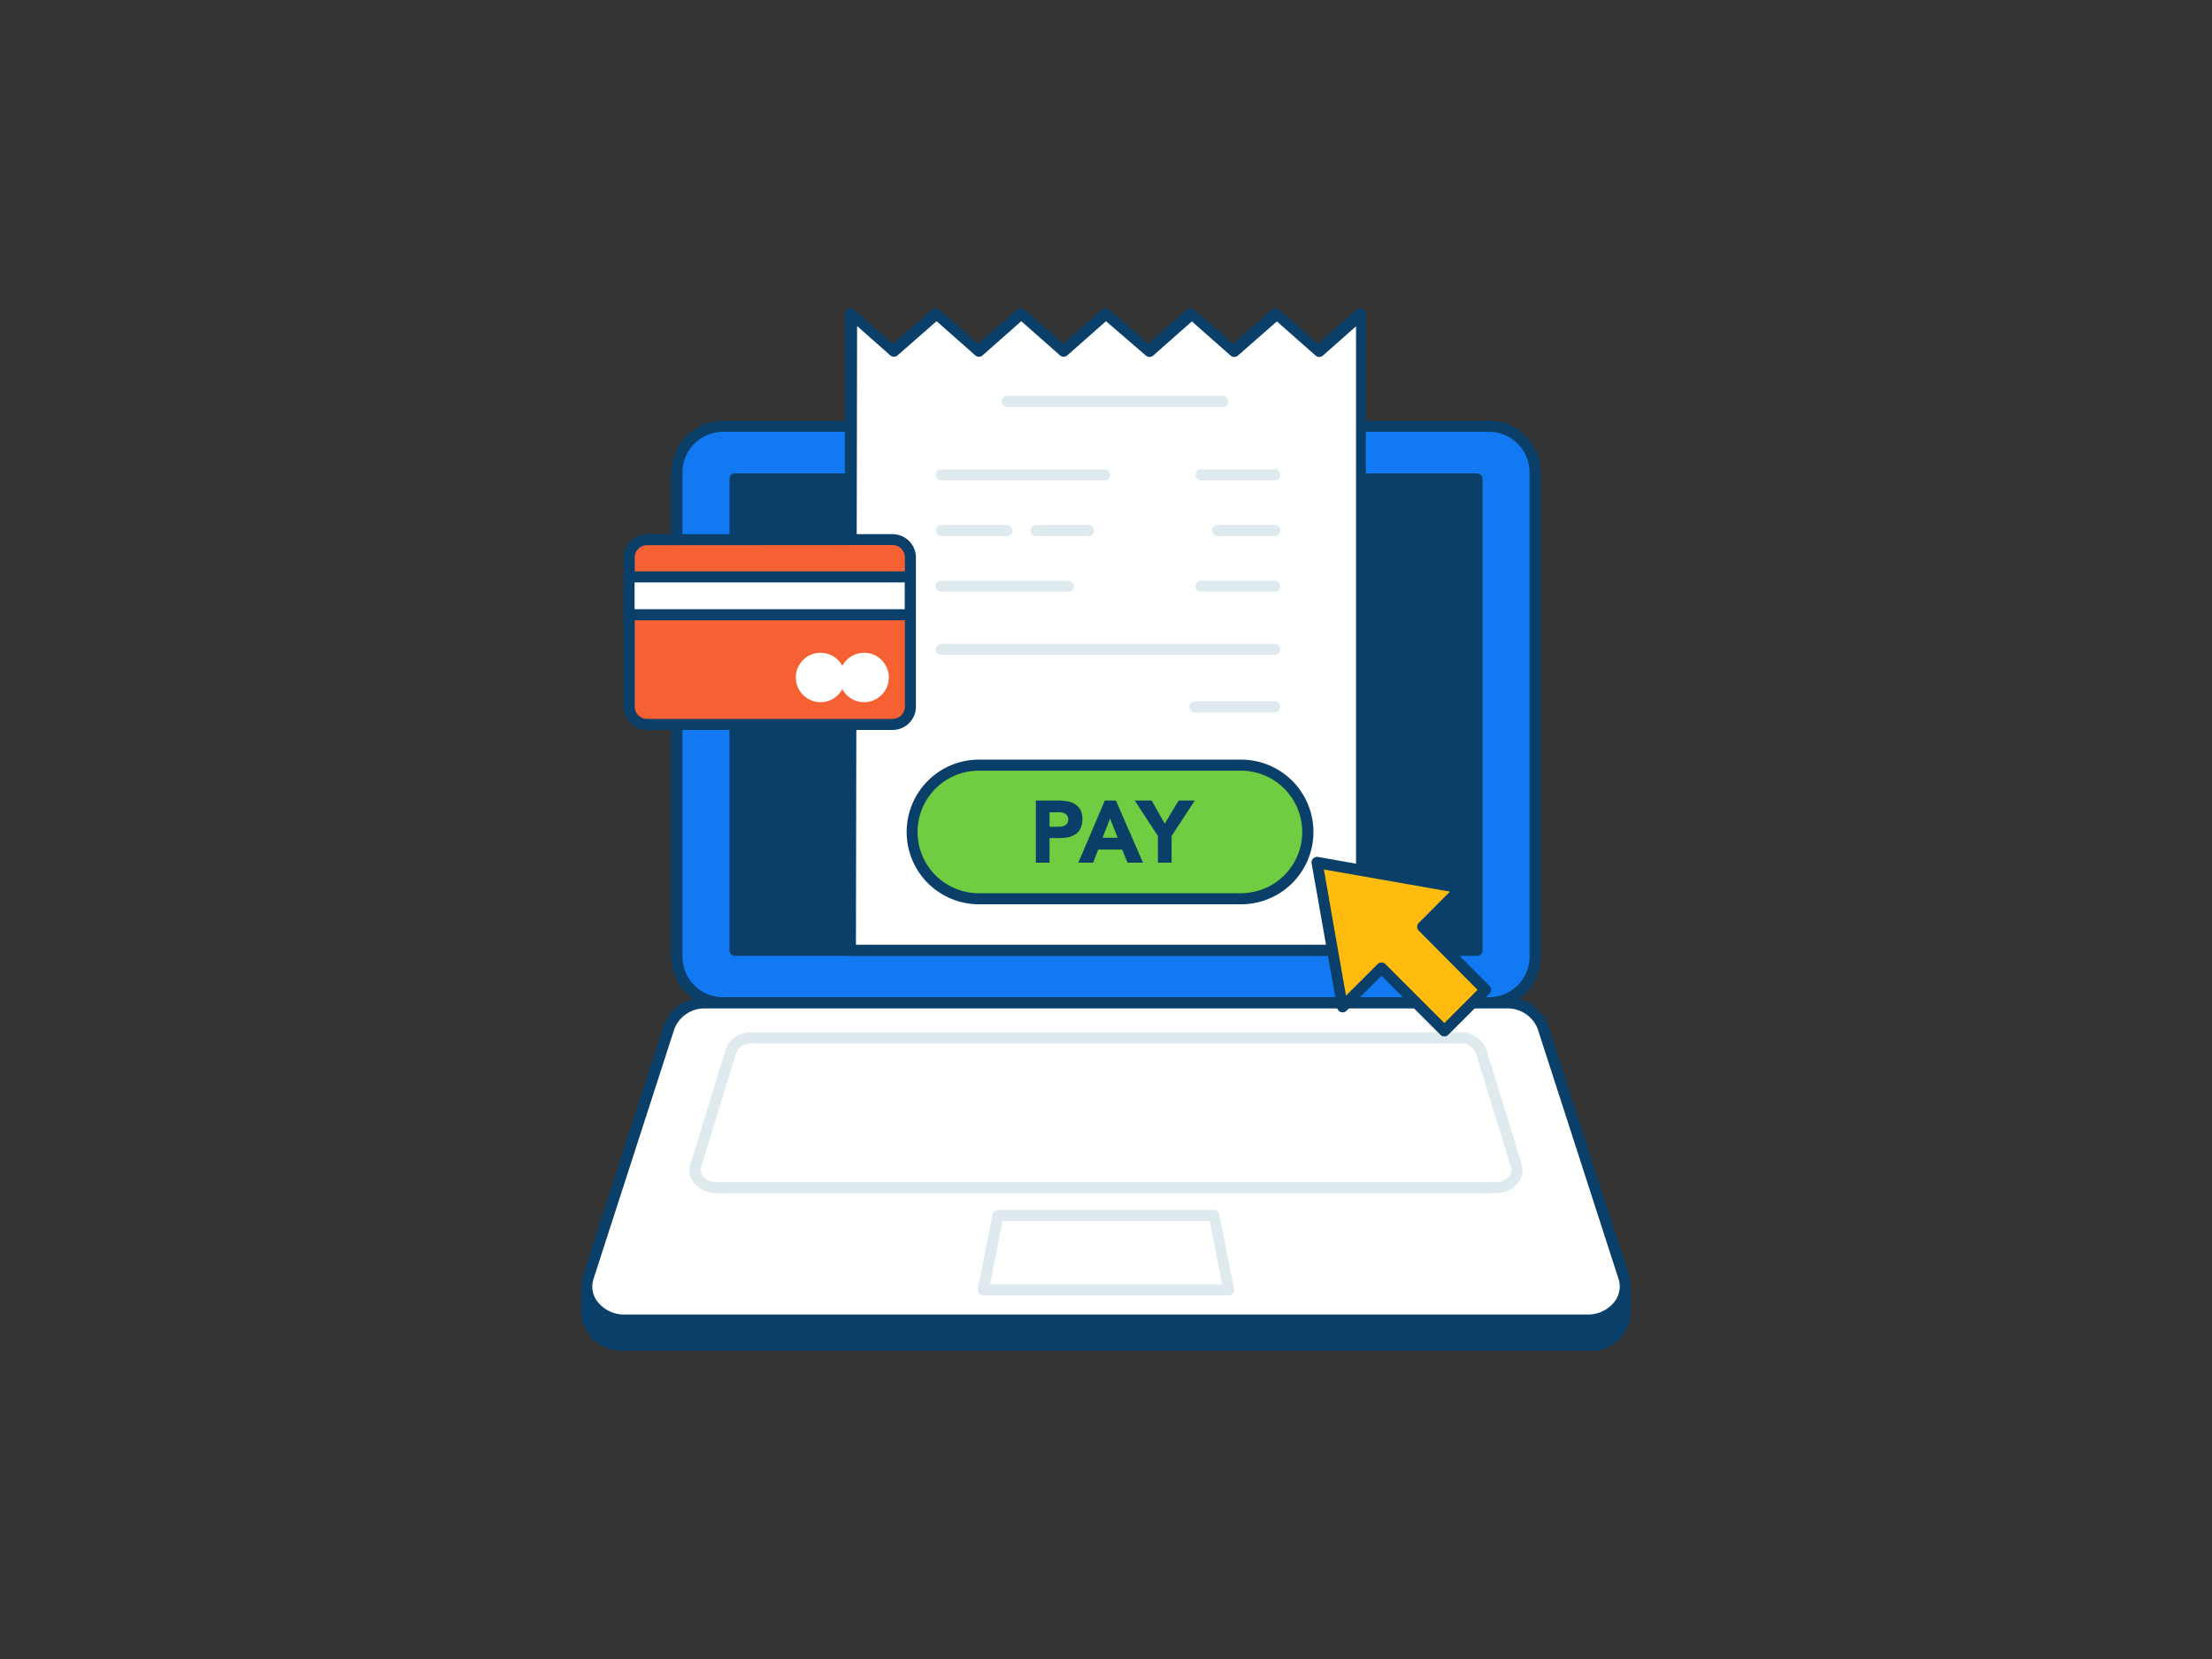
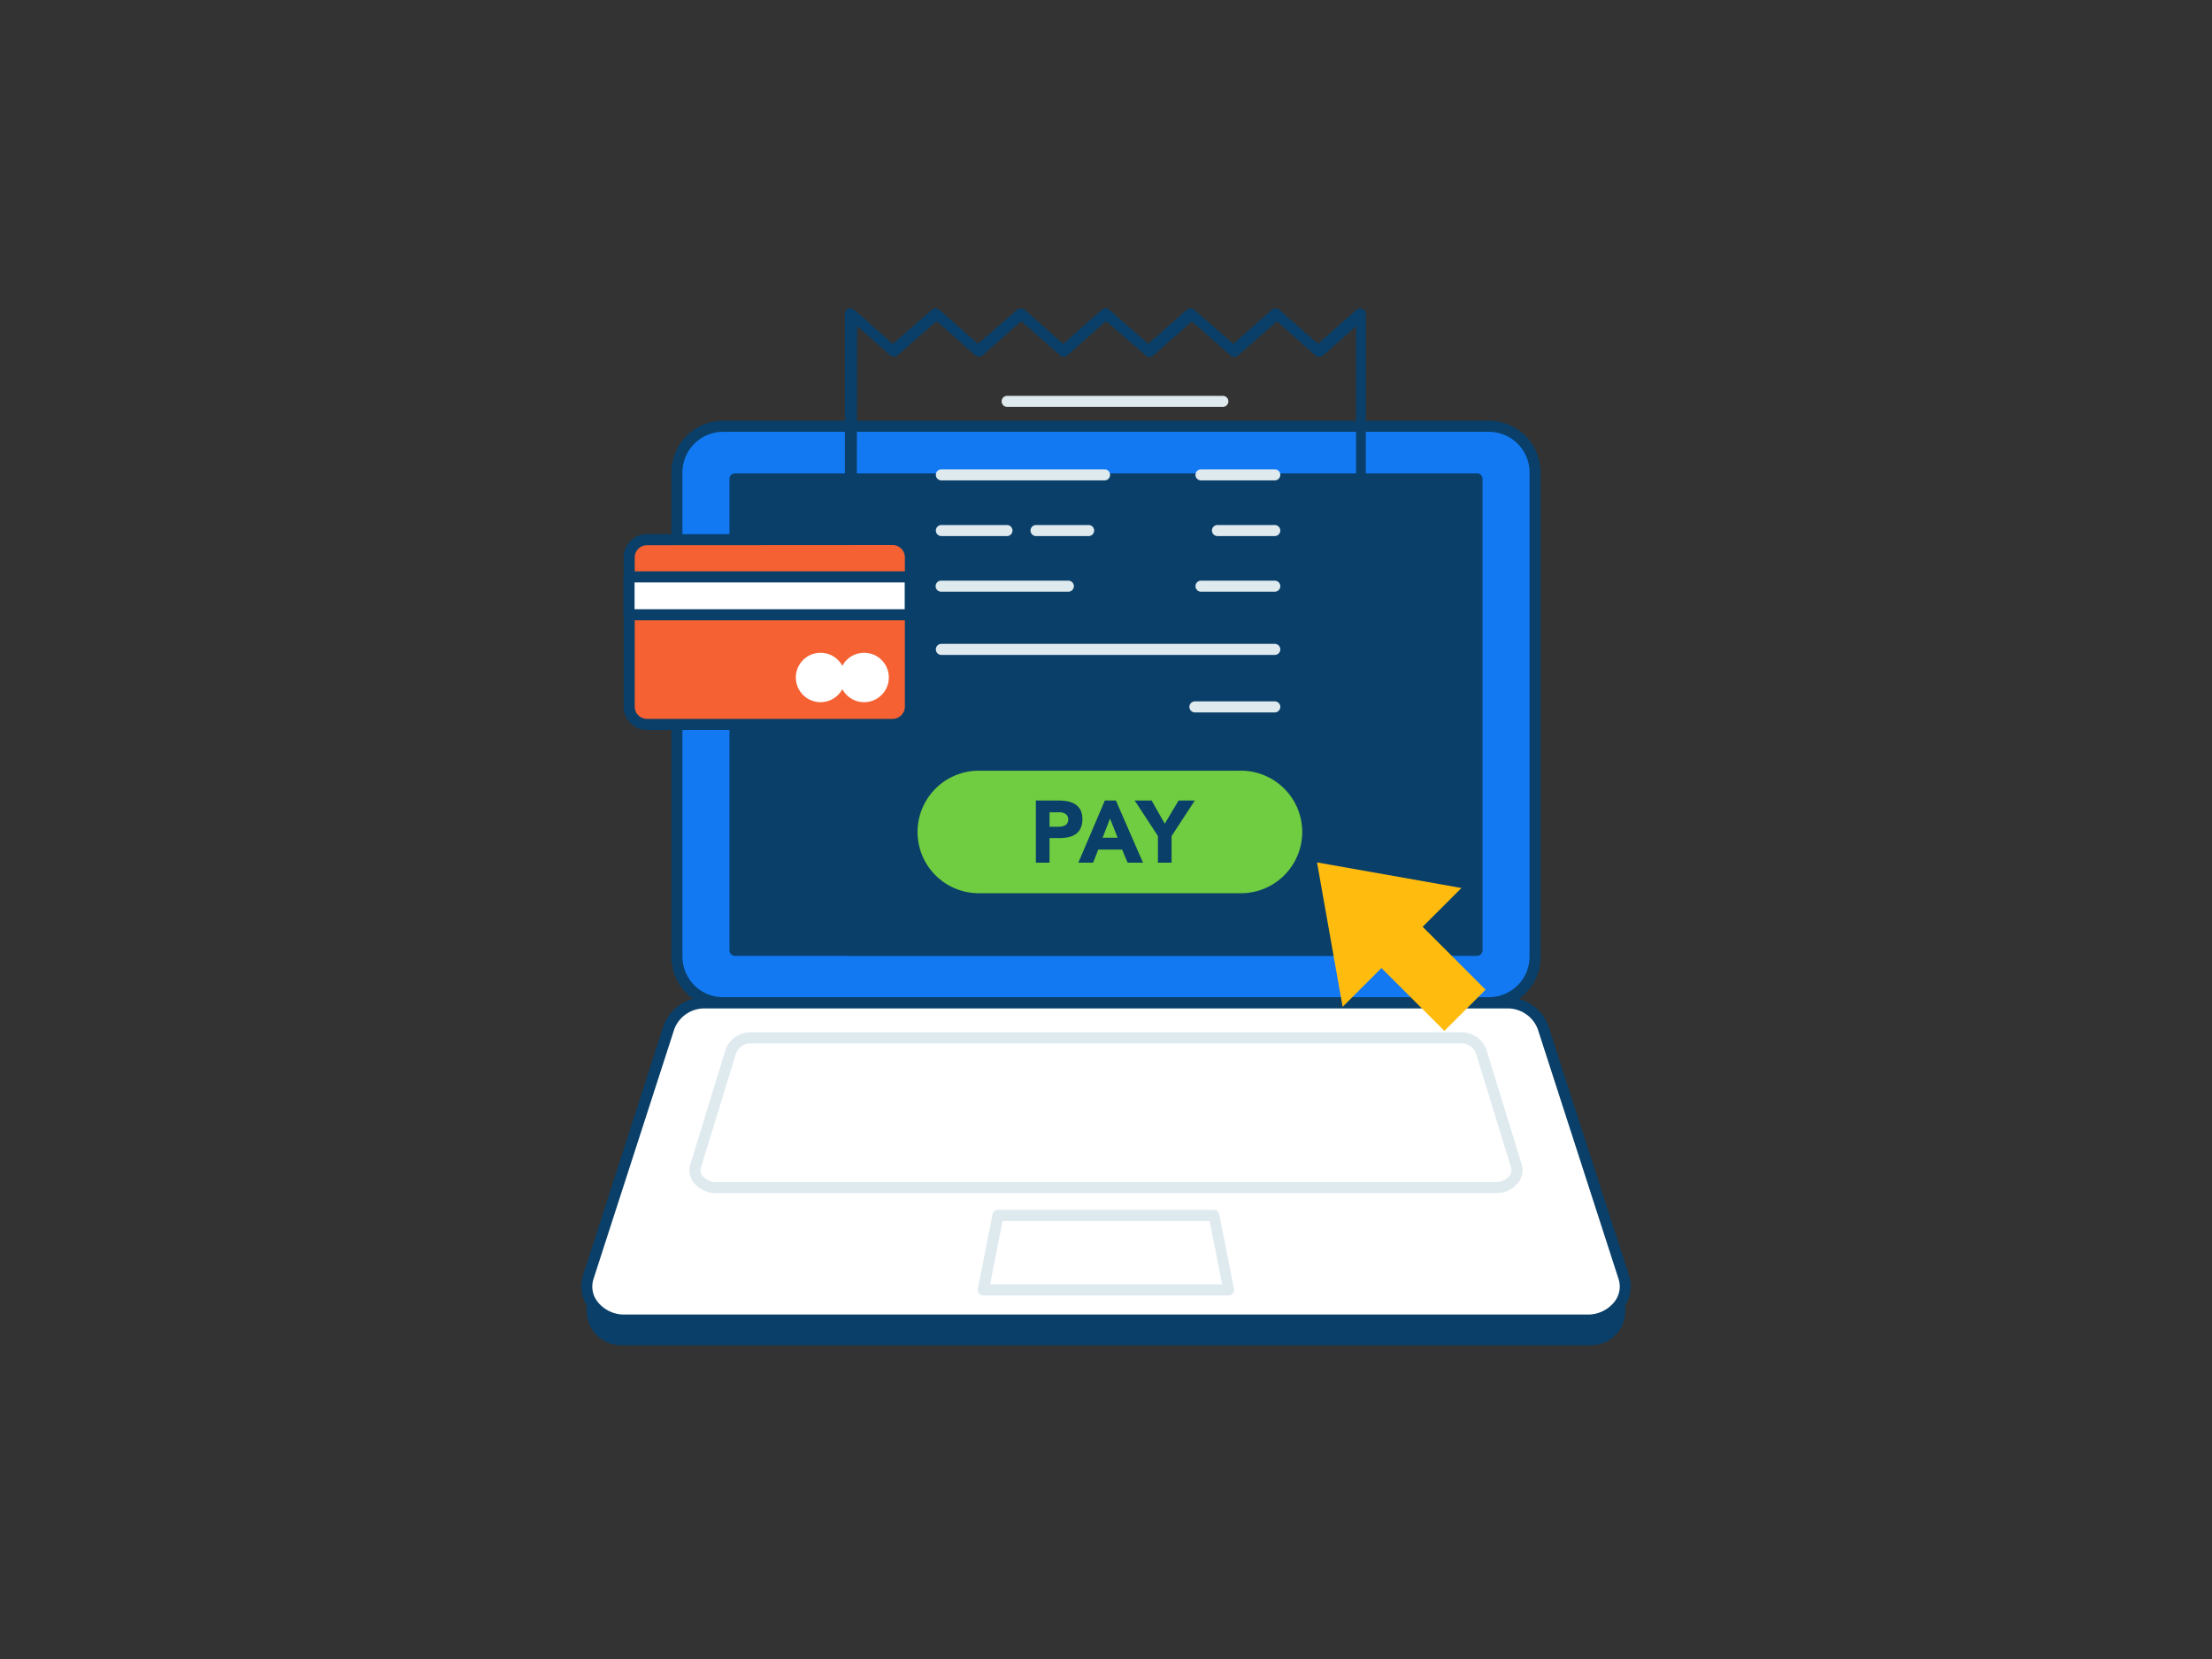
<svg xmlns="http://www.w3.org/2000/svg" viewBox="0 0 400 300">
  <rect x="0" y="0" width="400" height="300" fill="#333333" stroke="none" />
  <g id="_294_online_payment_outline" data-name="#294_online_payment_outline">
    <path d="M106.1,233.25H293.9a0,0,0,0,1,0,0v3.84a6.17,6.17,0,0,1-6.17,6.17H112.27a6.17,6.17,0,0,1-6.17-6.17v-3.84A0,0,0,0,1,106.1,233.25Z" fill="#093f68" />
-     <path d="M287.73,244.25H112.27a7.17,7.17,0,0,1-7.17-7.16v-3.84a1,1,0,0,1,1-1H293.9a1,1,0,0,1,1,1v3.84A7.17,7.17,0,0,1,287.73,244.25Zm-180.63-10v2.84a5.17,5.17,0,0,0,5.17,5.16H287.73a5.17,5.17,0,0,0,5.17-5.16v-2.84Z" fill="#093f68" />
    <rect x="122.41" y="77.09" width="155.18" height="104.28" rx="8.33" fill="#1379f3" />
    <path d="M269.26,182.36H130.74a9.33,9.33,0,0,1-9.33-9.32V85.41a9.33,9.33,0,0,1,9.33-9.32H269.26a9.33,9.33,0,0,1,9.33,9.32V173A9.33,9.33,0,0,1,269.26,182.36ZM130.74,78.09a7.34,7.34,0,0,0-7.33,7.32V173a7.33,7.33,0,0,0,7.33,7.32H269.26a7.33,7.33,0,0,0,7.33-7.32V85.41a7.34,7.34,0,0,0-7.33-7.32Z" fill="#093f68" />
    <path d="M272.42,181.36H127.58a6.79,6.79,0,0,0-6.59,4.41L106.37,231c-1.25,3.89,2,7.76,6.6,7.76H287c4.56,0,7.85-3.87,6.6-7.76L279,185.77A6.79,6.79,0,0,0,272.42,181.36Z" fill="#fff" />
    <path d="M287,239.71H113a8.09,8.09,0,0,1-6.58-3.21,6.49,6.49,0,0,1-1-5.86L120,185.46a7.84,7.84,0,0,1,7.55-5.1H272.42a7.84,7.84,0,0,1,7.55,5.1l14.61,45.18a6.49,6.49,0,0,1-1,5.86A8.09,8.09,0,0,1,287,239.71ZM127.58,182.36a5.82,5.82,0,0,0-5.64,3.72l-14.61,45.18a4.43,4.43,0,0,0,.68,4.07,6.09,6.09,0,0,0,5,2.38H287a6.09,6.09,0,0,0,5-2.38,4.43,4.43,0,0,0,.68-4.07l-14.61-45.18a5.82,5.82,0,0,0-5.64-3.72Z" fill="#093f68" />
    <rect x="132.91" y="86.6" width="134.17" height="85.25" fill="#093f68" />
    <path d="M267.09,172.85H132.91a1,1,0,0,1-1-1V86.6a1,1,0,0,1,1-1H267.09a1,1,0,0,1,1,1v85.25A1,1,0,0,1,267.09,172.85Zm-133.18-2H266.09V87.6H133.91Z" fill="#093f68" />
    <path d="M270.45,215.75H129.55a5.07,5.07,0,0,1-4.13-1.94,3.6,3.6,0,0,1-.59-3.26l6.39-20.78a4.81,4.81,0,0,1,4.72-3.09H264.06a4.81,4.81,0,0,1,4.72,3.09l6.39,20.78a3.6,3.6,0,0,1-.59,3.26A5.07,5.07,0,0,1,270.45,215.75ZM135.94,188.68a2.84,2.84,0,0,0-2.8,1.68l-6.39,20.78a1.61,1.61,0,0,0,.28,1.48,3.12,3.12,0,0,0,2.52,1.13h140.9a3.12,3.12,0,0,0,2.52-1.13,1.61,1.61,0,0,0,.28-1.48l-6.39-20.78a2.84,2.84,0,0,0-2.8-1.68Z" fill="#dfeaef" />
    <path d="M222.18,234.25H177.82a1,1,0,0,1-1-1.2l2.66-13.47a1,1,0,0,1,1-.8h39a1,1,0,0,1,1,.8l2.66,13.47a1,1,0,0,1-1,1.2Zm-43.14-2H221l-2.26-11.47H181.3Z" fill="#dfeaef" />
-     <polygon points="246.22 56.75 246.22 171.84 153.78 171.84 153.78 56.75 161.48 63.51 169.19 56.75 176.89 63.51 184.59 56.75 192.3 63.51 200.01 56.75 207.72 63.51 215.41 56.75 223.12 63.51 230.83 56.75 238.54 63.51 246.22 56.75" fill="#fff" />
    <path d="M246.22,172.84H153.78a1,1,0,0,1-1-1V56.75a1,1,0,0,1,.58-.91,1,1,0,0,1,1.08.16l7,6.18L168.53,56a1,1,0,0,1,1.32,0l7,6.18L183.94,56a1,1,0,0,1,1.32,0l7,6.18,7-6.18a1,1,0,0,1,1.32,0l7.05,6.18,7-6.18a1,1,0,0,1,1.32,0l7.05,6.18,7-6.18a1,1,0,0,1,1.32,0l7,6.18,7-6.18a1,1,0,0,1,1.66.75V171.84A1,1,0,0,1,246.22,172.84Zm-91.44-2h90.44V59l-6,5.3a1,1,0,0,1-1.32,0l-7-6.18-7.05,6.18a1,1,0,0,1-1.32,0l-7-6.18-7,6.18a1,1,0,0,1-1.32,0L200,58.08l-7,6.18a1,1,0,0,1-1.32,0l-7-6.18-7,6.18a1,1,0,0,1-1.32,0l-7-6.18-7.05,6.18a1,1,0,0,1-1.32,0l-6-5.3Z" fill="#093f68" />
    <rect x="164.6" y="138.37" width="71.55" height="24.16" rx="12.08" fill="#70cc40" />
    <path d="M224.07,163.52h-47.4a13.08,13.08,0,0,1,0-26.15h47.4a13.08,13.08,0,1,1,0,26.15Zm-47.4-24.15a11.08,11.08,0,0,0,0,22.15h47.4a11.08,11.08,0,1,0,0-22.15Z" fill="#093f68" />
    <path d="M187.32,144.76h4.16a8.61,8.61,0,0,1,1.64.16,3.73,3.73,0,0,1,1.35.55,2.82,2.82,0,0,1,.92,1,3.67,3.67,0,0,1,.34,1.65,3.8,3.8,0,0,1-.32,1.64,2.61,2.61,0,0,1-.87,1.06,3.54,3.54,0,0,1-1.31.56,7.72,7.72,0,0,1-1.64.17h-1.8V156h-2.47Zm2.47,4.74h1.64a3.39,3.39,0,0,0,.64-.06,1.66,1.66,0,0,0,.55-.21,1.12,1.12,0,0,0,.4-.41,1.34,1.34,0,0,0,.15-.66,1.15,1.15,0,0,0-.2-.69,1.36,1.36,0,0,0-.51-.4,1.85,1.85,0,0,0-.68-.18,6.29,6.29,0,0,0-.73,0h-1.26Z" fill="#093f68" />
    <path d="M199.79,144.76h2L206.69,156h-2.78l-1-2.37H198.6l-.93,2.37H195Zm.94,3.26-1.35,3.47h2.73Z" fill="#093f68" />
    <path d="M209.39,151.18l-4.2-6.42h3.06l2.37,4.19,2.51-4.19h2.93l-4.2,6.42V156h-2.47Z" fill="#093f68" />
    <path d="M221.13,73.58h-39a1,1,0,0,1,0-2h39a1,1,0,0,1,0,2Z" fill="#dfeaef" />
    <path d="M199.74,86.87H170.23a1,1,0,0,1,0-2h29.51a1,1,0,0,1,0,2Z" fill="#dfeaef" />
    <path d="M230.52,86.87H217.18a1,1,0,0,1,0-2h13.34a1,1,0,0,1,0,2Z" fill="#dfeaef" />
    <path d="M196.86,96.94h-9.51a1,1,0,1,1,0-2h9.51a1,1,0,0,1,0,2Z" fill="#dfeaef" />
    <path d="M182.09,96.94H170.23a1,1,0,1,1,0-2h11.86a1,1,0,0,1,0,2Z" fill="#dfeaef" />
    <path d="M230.52,96.94H220.16a1,1,0,0,1,0-2h10.36a1,1,0,1,1,0,2Z" fill="#dfeaef" />
    <path d="M193.19,107h-23a1,1,0,0,1,0-2h23a1,1,0,0,1,0,2Z" fill="#dfeaef" />
    <path d="M230.52,107H217.18a1,1,0,0,1,0-2h13.34a1,1,0,0,1,0,2Z" fill="#dfeaef" />
    <path d="M230.52,118.43H170.23a1,1,0,1,1,0-2h60.29a1,1,0,1,1,0,2Z" fill="#dfeaef" />
    <path d="M230.52,128.83H216.08a1,1,0,1,1,0-2h14.44a1,1,0,0,1,0,2Z" fill="#dfeaef" />
    <rect x="113.75" y="97.59" width="50.85" height="33.41" rx="3.22" fill="#f56132" />
    <path d="M161.37,132H117a4.22,4.22,0,0,1-4.22-4.22v-27A4.23,4.23,0,0,1,117,96.59h44.4a4.24,4.24,0,0,1,4.23,4.22v27A4.23,4.23,0,0,1,161.37,132ZM117,98.59a2.22,2.22,0,0,0-2.22,2.22v27A2.22,2.22,0,0,0,117,130h44.4a2.23,2.23,0,0,0,2.23-2.22v-27a2.23,2.23,0,0,0-2.23-2.22Z" fill="#093f68" />
    <rect x="113.75" y="104.32" width="50.85" height="6.85" fill="#fff" />
    <path d="M164.6,112.17H113.75a1,1,0,0,1-1-1v-6.85a1,1,0,0,1,1-1H164.6a1,1,0,0,1,1,1v6.85A1,1,0,0,1,164.6,112.17Zm-49.85-2H163.6v-4.85H114.75Z" fill="#093f68" />
    <circle cx="148.38" cy="122.51" r="4.47" fill="#fff" />
    <circle cx="156.26" cy="122.51" r="4.47" fill="#fff" />
    <polygon points="264.28 160.58 257.26 167.59 268.64 178.97 261.19 186.42 249.81 175.05 242.79 182.07 238.16 155.95 264.28 160.58" fill="#ffbc0e" />
-     <path d="M261.19,187.42a1,1,0,0,1-.71-.29l-10.67-10.67-6.31,6.31a1,1,0,0,1-1.7-.53l-4.62-26.12a1,1,0,0,1,.28-.88,1,1,0,0,1,.88-.28l26.11,4.63a1,1,0,0,1,.53,1.7l-6.3,6.3,10.66,10.67a1,1,0,0,1,0,1.42l-7.45,7.45A1,1,0,0,1,261.19,187.42Zm-11.38-13.37a1,1,0,0,1,.71.29L261.19,185l6-6L256.56,168.3a1,1,0,0,1,0-1.41l5.65-5.66-22.81-4,4,22.82,5.66-5.66A1,1,0,0,1,249.81,174.05Z" fill="#093f68" />
  </g>
</svg>